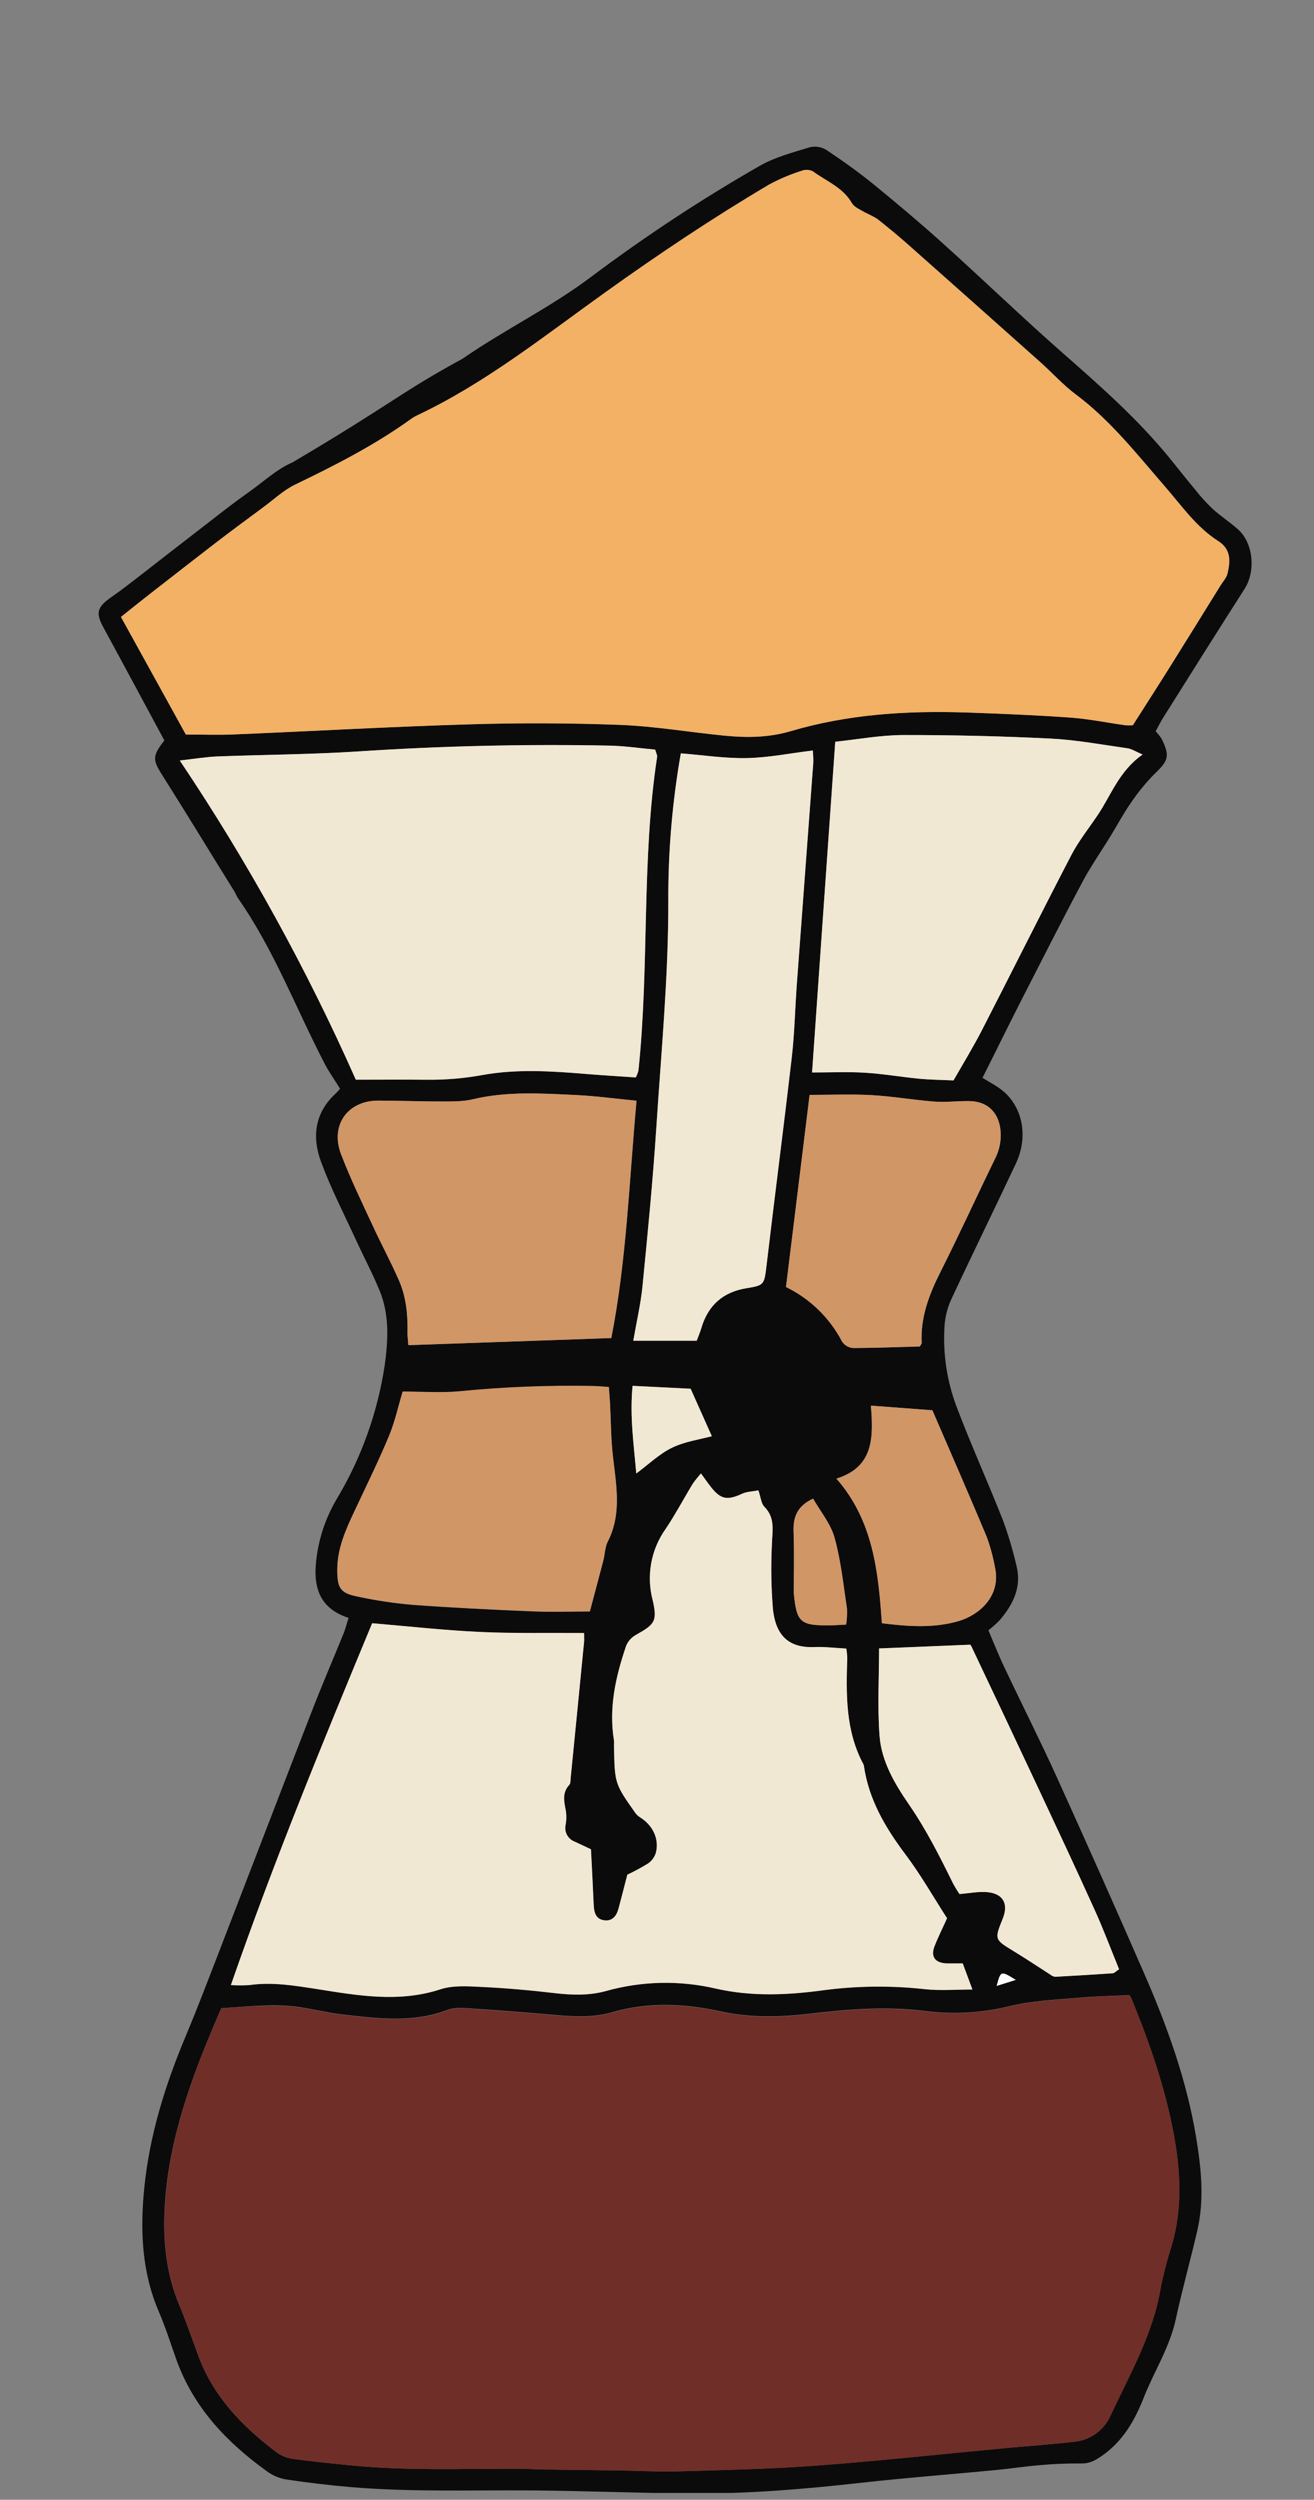
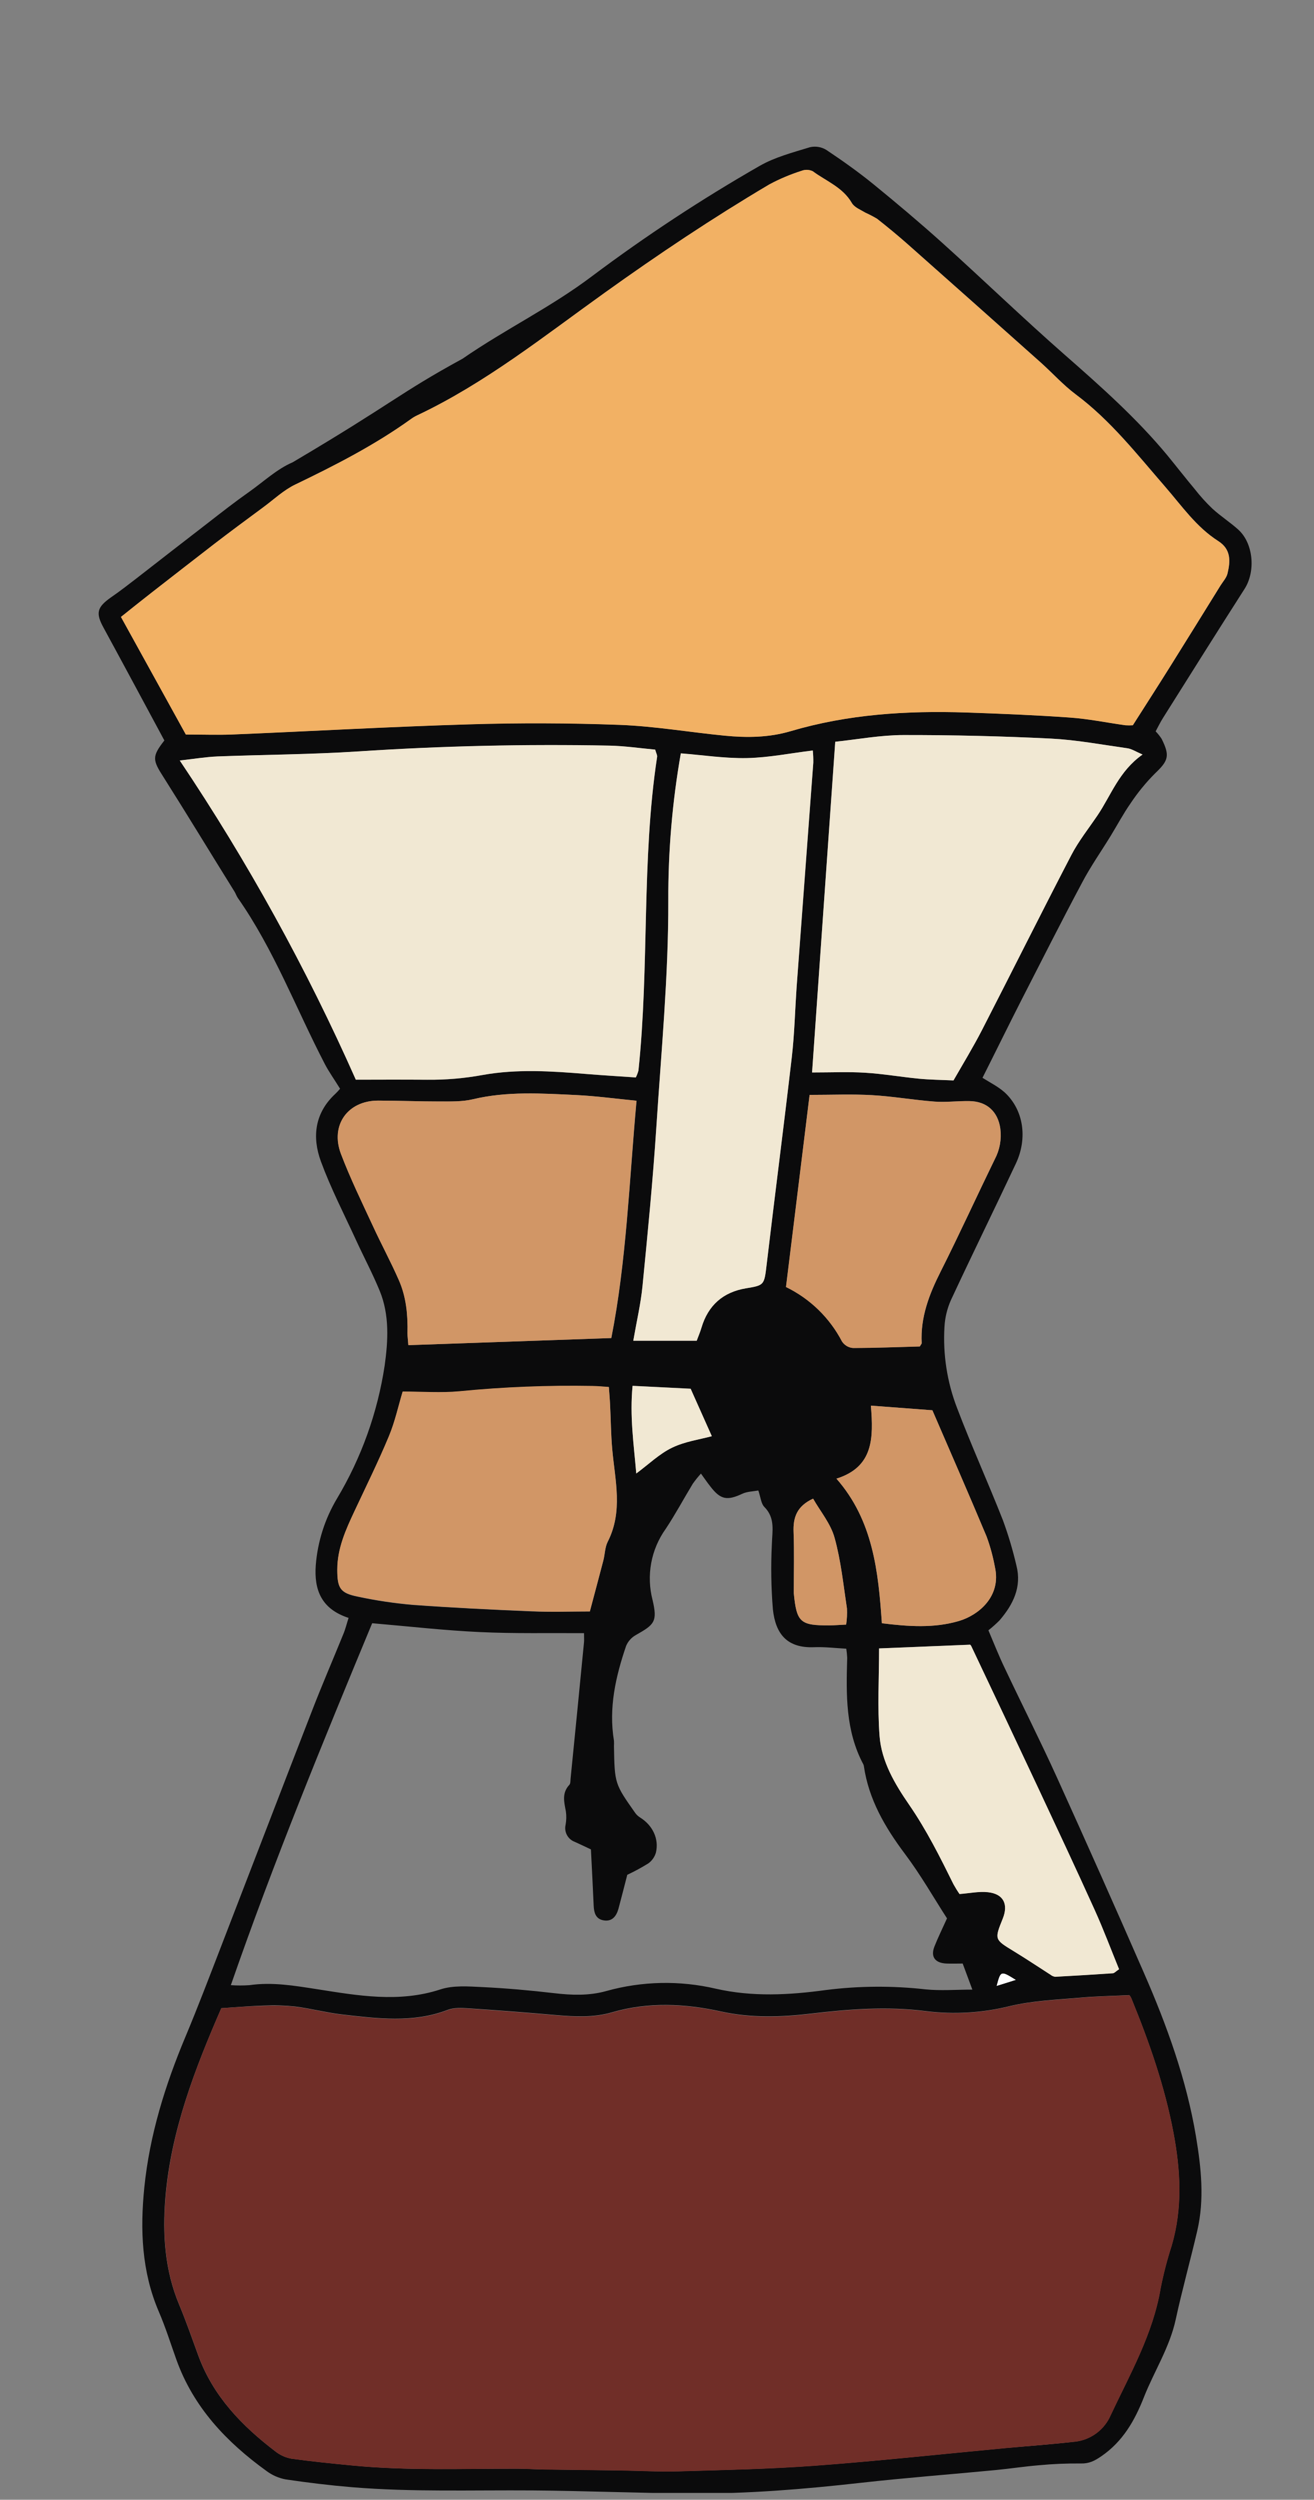
<svg xmlns="http://www.w3.org/2000/svg" width="142" height="270" viewBox="0 0 142 270" fill="none">
  <rect x="0" y="0" width="142" height="270" fill="#808080" stroke="none" />
  <g clip-path="url(#clip0_445:8305)">
    <path d="M106.813 176.09C107.24 175.756 107.645 175.394 108.026 175.009C109.486 173.303 110.438 171.413 109.838 169.081C109.453 167.425 108.967 165.794 108.381 164.199C106.785 160.143 104.986 156.178 103.431 152.088C102.354 149.299 101.888 146.312 102.065 143.328C102.118 142.327 102.354 141.343 102.762 140.427C105.059 135.496 107.461 130.614 109.776 125.69C111.083 122.918 110.602 119.86 108.566 117.987C107.869 117.363 107.008 116.941 106.175 116.414C107.569 113.653 108.922 110.884 110.323 108.133C112.519 103.854 114.68 99.561 116.939 95.331C117.856 93.588 118.982 91.991 120.003 90.324C120.732 89.135 121.397 87.883 122.182 86.76C122.947 85.612 123.823 84.541 124.796 83.562C126.264 82.167 126.455 81.648 125.535 79.807C125.346 79.515 125.129 79.243 124.887 78.994C125.145 78.523 125.385 78.014 125.682 77.547C128.613 72.888 131.538 68.229 134.501 63.599C135.717 61.691 135.449 58.668 133.804 57.193C132.911 56.394 131.89 55.739 131.015 54.936C130.334 54.286 129.702 53.586 129.122 52.844C128.111 51.634 127.153 50.403 126.145 49.172C122.82 45.166 118.947 41.727 115.039 38.303C110.57 34.383 106.29 30.248 101.87 26.269C99.43 24.072 96.913 21.955 94.368 19.88C92.751 18.566 91.043 17.356 89.307 16.198C88.779 15.87 88.145 15.762 87.539 15.898C85.681 16.47 83.736 16.972 82.07 17.931C75.811 21.517 69.778 25.485 64.006 29.812C59.475 33.233 54.675 35.509 49.986 38.745C43.069 42.519 42.481 43.523 31.622 49.936C29.918 50.665 28.485 52.028 26.934 53.12C25.383 54.211 23.887 55.383 22.402 56.537C19.847 58.5 17.31 60.484 14.758 62.465C13.855 63.163 12.952 63.86 12.018 64.505C10.474 65.586 10.324 66.21 11.185 67.79C13.392 71.842 15.57 75.908 17.763 79.978C16.4 81.721 16.48 82.087 17.676 83.949C20.248 88.008 22.779 92.193 25.348 96.311C25.48 96.527 25.557 96.778 25.697 96.984C29.608 102.564 31.992 108.945 35.108 114.936C35.565 115.811 36.154 116.62 36.75 117.597C36.594 117.784 36.428 117.964 36.252 118.134C34.007 120.205 33.707 122.806 34.683 125.457C35.75 128.358 37.179 131.123 38.472 133.937C39.316 135.775 40.271 137.567 41.038 139.436C42.105 142.045 41.944 144.828 41.568 147.502C40.801 152.584 39.048 157.467 36.409 161.876C35.108 164.06 34.327 166.515 34.125 169.049C33.927 171.741 34.735 173.792 37.67 174.751C37.458 175.406 37.322 175.999 37.078 176.56C35.983 179.256 34.826 181.931 33.773 184.644C30.451 193.191 27.175 201.755 23.866 210.309C22.612 213.552 21.378 216.805 20.032 220.014C17.839 225.244 16.173 230.607 15.598 236.25C15.134 240.821 15.302 245.354 17.163 249.685C17.888 251.37 18.439 253.127 19.056 254.853C20.9 260.011 24.473 263.773 28.816 266.905C29.427 267.359 30.135 267.667 30.884 267.805C33.254 268.153 35.642 268.446 38.033 268.645C44.538 269.182 51.056 268.945 57.571 268.994C63.26 269.042 68.949 269.28 74.652 269.321C80.798 269.367 86.912 268.858 93.019 268.171C97.857 267.63 102.717 267.261 107.566 266.797C109.138 266.647 110.703 266.403 112.278 266.274C113.784 266.13 115.297 266.066 116.81 266.082C117.706 266.106 118.305 265.789 119.024 265.297C121.335 263.711 122.621 261.461 123.611 258.944C124.723 256.126 126.4 253.553 127.055 250.533C127.752 247.325 128.638 244.151 129.384 240.95C130.175 237.554 129.809 234.154 129.248 230.771C128.219 224.613 126.11 218.786 123.621 213.095C120.533 206.028 117.396 198.983 114.21 191.96C112.404 187.988 110.431 184.089 108.566 180.145C107.939 178.844 107.412 177.495 106.813 176.09ZM23.915 216.906C25.512 216.802 27.007 216.666 28.506 216.62C29.641 216.565 30.779 216.599 31.908 216.722C33.596 216.938 35.251 217.381 36.942 217.576C40.776 218.015 44.611 218.531 48.389 217.081C49.062 216.823 49.895 216.868 50.645 216.917C53.801 217.128 56.953 217.371 60.102 217.646C62.131 217.82 64.153 217.925 66.133 217.349C70.072 216.202 74.014 216.397 77.957 217.266C81.157 217.963 84.374 217.872 87.588 217.492C91.743 217.001 95.874 216.676 100.071 217.22C103.089 217.598 106.151 217.415 109.103 216.683C111.602 216.083 114.23 215.986 116.81 215.759C118.483 215.606 120.17 215.585 122.039 215.491C122.138 215.604 122.217 215.734 122.272 215.874C124.19 220.564 125.859 225.338 126.804 230.335C127.574 234.415 127.804 238.488 126.616 242.54C126.13 244.044 125.731 245.575 125.424 247.126C124.597 252.088 122.122 256.398 120.027 260.844C119.702 261.605 119.184 262.269 118.526 262.771C117.867 263.273 117.09 263.595 116.27 263.707C113.763 264.004 111.243 264.188 108.726 264.405C101.863 265.05 95.002 265.799 88.128 266.309C83.213 266.678 78.277 266.776 73.348 266.922C71.201 266.985 69.047 266.856 66.896 266.825C64.243 266.786 61.587 266.765 58.934 266.724C57.923 266.724 56.909 266.643 55.898 266.64C49.972 266.64 44.004 266.873 38.071 266.291C35.872 266.078 33.672 265.859 31.483 265.555C30.86 265.443 30.273 265.18 29.775 264.788C26.153 262.03 23.051 258.839 21.437 254.452C20.761 252.611 20.123 250.756 19.366 248.946C17.801 245.222 17.55 241.309 17.871 237.379C18.47 230.112 21.092 223.393 23.915 216.906ZM13.071 66.636C14.378 65.59 15.41 64.767 16.456 63.954C18.697 62.211 20.935 60.467 23.194 58.724C24.937 57.377 26.732 56.063 28.51 54.748C29.625 53.922 30.671 52.931 31.901 52.339C36.241 50.246 40.511 48.067 44.43 45.249C44.635 45.1 44.855 44.97 45.085 44.862C52.465 41.375 58.819 36.291 65.394 31.59C71.163 27.458 77.04 23.528 83.14 19.919C84.254 19.321 85.421 18.828 86.626 18.447C86.82 18.371 87.028 18.335 87.237 18.343C87.446 18.351 87.651 18.402 87.839 18.492C89.296 19.567 91.084 20.236 92.064 21.924C92.336 22.402 93.012 22.656 93.531 22.97C93.964 23.165 94.386 23.385 94.793 23.629C95.937 24.529 97.063 25.456 98.15 26.419C102.933 30.652 107.707 34.896 112.474 39.15C113.746 40.287 114.914 41.591 116.259 42.596C120.007 45.385 122.882 49.064 125.887 52.53C127.71 54.623 129.272 56.914 131.649 58.431C133.061 59.33 132.977 60.61 132.66 61.939C132.549 62.406 132.169 62.81 131.904 63.236C130.07 66.189 128.244 69.147 126.396 72.093C125.089 74.185 123.757 76.25 122.429 78.332C122.163 78.349 121.897 78.349 121.631 78.332C119.627 78.053 117.633 77.634 115.618 77.498C111.895 77.233 108.165 77.08 104.432 76.954C98.014 76.738 91.653 77.139 85.455 78.97C83.095 79.667 80.71 79.692 78.312 79.454C74.534 79.085 70.769 78.436 66.987 78.29C61.549 78.081 56.106 78.062 50.659 78.234C42.118 78.489 33.578 78.973 25.052 79.332C23.476 79.399 21.893 79.332 20.091 79.332C17.8 75.199 15.46 70.967 13.071 66.636ZM40.219 175.326C44.276 175.675 48.048 176.104 51.83 176.281C55.612 176.459 59.346 176.372 63.114 176.4C63.114 176.867 63.135 177.122 63.114 177.366C62.637 182.276 62.154 187.183 61.664 192.089C61.639 192.329 61.664 192.65 61.524 192.786C60.705 193.665 60.959 194.634 61.151 195.639C61.221 196.126 61.21 196.622 61.12 197.107C61.035 197.481 61.089 197.874 61.272 198.212C61.456 198.55 61.756 198.809 62.117 198.941C62.79 199.248 63.459 199.565 63.86 199.757C63.968 201.957 64.076 203.886 64.156 205.817C64.187 206.571 64.362 207.258 65.202 207.415C66.126 207.589 66.596 207 66.83 206.184C67.161 204.97 67.464 203.743 67.788 202.498C68.569 202.134 69.326 201.724 70.058 201.27C70.457 200.984 70.749 200.571 70.884 200.098C71.232 198.62 70.535 197.166 69.193 196.322C68.986 196.197 68.805 196.032 68.66 195.837C66.422 192.66 66.422 192.657 66.349 188.588C66.361 188.398 66.361 188.208 66.349 188.019C65.763 184.473 66.53 181.094 67.663 177.774C67.871 177.279 68.24 176.868 68.709 176.606C70.723 175.465 71.072 175.169 70.521 172.819C70.181 171.515 70.13 170.152 70.374 168.826C70.618 167.5 71.15 166.244 71.933 165.147C72.979 163.578 73.878 161.89 74.865 160.265C75.137 159.88 75.433 159.512 75.75 159.163C76.133 159.693 76.447 160.154 76.796 160.593C77.88 161.988 78.591 162.103 80.226 161.339C80.735 161.102 81.348 161.095 81.951 160.99C82.206 161.733 82.244 162.41 82.6 162.765C83.806 163.975 83.447 165.384 83.412 166.821C83.296 169.154 83.333 171.492 83.523 173.82C83.813 176.536 85.099 178.028 87.968 177.917C89.132 177.868 90.303 178.018 91.454 178.077C91.505 178.403 91.539 178.731 91.555 179.061C91.44 182.998 91.356 186.928 93.298 190.568C93.325 190.626 93.344 190.687 93.354 190.75C93.88 194.369 95.644 197.375 97.809 200.262C99.506 202.522 100.914 204.998 102.34 207.205C101.789 208.429 101.343 209.322 100.981 210.246C100.545 211.358 101.047 212.035 102.291 212.084C102.856 212.105 103.424 212.084 104.034 212.084L105.08 214.901C103.292 214.901 101.64 215.037 100.022 214.873C96.437 214.469 92.816 214.493 89.237 214.947C85.284 215.487 81.317 215.703 77.347 214.8C73.444 213.89 69.375 213.978 65.516 215.055C63.661 215.574 61.772 215.508 59.861 215.281C57.289 214.982 54.702 214.751 52.112 214.626C50.606 214.553 48.975 214.424 47.598 214.877C43.122 216.342 38.667 215.543 34.272 214.856C31.811 214.476 29.43 214.061 26.951 214.42C26.284 214.465 25.614 214.465 24.947 214.42C29.597 201.044 34.875 188.2 40.219 175.326ZM38.455 116.62C33.125 104.6 26.76 93.067 19.433 82.15C20.959 81.983 22.242 81.763 23.535 81.711C28.593 81.512 33.662 81.498 38.709 81.17C47.749 80.577 56.793 80.368 65.84 80.542C67.523 80.577 69.204 80.828 70.811 80.975C70.929 81.386 71.044 81.578 71.02 81.746C69.312 92.984 70.194 104.377 68.998 115.647C68.928 115.901 68.834 116.148 68.716 116.383C66.973 116.261 65.146 116.156 63.337 116.006C59.611 115.7 55.867 115.452 52.182 116.115C50.194 116.479 48.176 116.652 46.155 116.631C43.621 116.603 41.094 116.62 38.455 116.62ZM87.759 115.839C88.599 103.809 89.418 92.088 90.255 80.121C92.632 79.873 95.135 79.402 97.638 79.395C102.948 79.381 108.257 79.509 113.565 79.779C116.329 79.915 119.079 80.434 121.83 80.825C122.269 80.884 122.68 81.174 123.465 81.501C120.913 83.304 120.073 85.913 118.584 88.092C117.629 89.487 116.549 90.857 115.768 92.36C112.498 98.637 109.34 104.984 106.101 111.281C105.153 113.119 104.069 114.884 103.034 116.7C101.685 116.638 100.482 116.627 99.294 116.512C97.348 116.324 95.417 115.986 93.472 115.867C91.674 115.752 89.84 115.839 87.759 115.839ZM68.437 144.814C68.81 142.655 69.245 140.803 69.427 138.927C69.988 133.201 70.553 127.472 70.926 121.732C71.452 113.59 72.236 105.461 72.215 97.284C72.195 91.954 72.647 86.633 73.568 81.383C75.952 81.571 78.337 81.944 80.71 81.895C83.084 81.847 85.399 81.355 87.839 81.062C87.883 81.498 87.902 81.935 87.895 82.373C87.302 90.449 86.701 98.525 86.093 106.602C85.908 109.123 85.862 111.662 85.573 114.172C84.709 121.649 83.736 129.108 82.854 136.581C82.593 138.798 82.607 138.826 80.627 139.151C78.152 139.559 76.527 140.992 75.806 143.419C75.666 143.893 75.457 144.353 75.297 144.814H68.437ZM44.13 145.291C44.095 144.761 44.036 144.385 44.046 144.012C44.095 142.031 43.91 140.071 43.102 138.247C42.233 136.284 41.209 134.387 40.313 132.434C39.121 129.85 37.873 127.291 36.855 124.637C35.677 121.52 37.594 118.873 40.877 118.876C43.091 118.876 45.308 118.978 47.522 118.971C48.721 118.971 49.962 119.005 51.105 118.733C54.803 117.851 58.53 118.099 62.26 118.277C64.386 118.378 66.502 118.667 68.796 118.89C68.001 127.608 67.712 136.186 66.07 144.524L44.13 145.291ZM63.745 174.053C61.556 174.053 59.534 174.123 57.519 174.053C53.228 173.872 48.937 173.663 44.653 173.356C42.641 173.184 40.642 172.885 38.667 172.463C36.761 172.079 36.454 171.556 36.454 169.551C36.454 167.264 37.367 165.255 38.308 163.25C39.567 160.565 40.885 157.901 42.024 155.167C42.694 153.563 43.07 151.833 43.52 150.327C45.643 150.327 47.668 150.484 49.658 150.295C54.443 149.826 59.251 149.635 64.058 149.723C64.609 149.723 65.16 149.79 65.801 149.832C65.85 150.56 65.909 151.181 65.937 151.805C66.017 153.385 66.025 154.972 66.167 156.548C66.467 159.902 67.353 163.267 65.676 166.542C65.373 167.142 65.38 167.895 65.205 168.568C64.742 170.305 64.264 172.083 63.745 174.053ZM87.501 118.259C89.847 118.259 92.05 118.161 94.236 118.284C96.498 118.413 98.743 118.81 101.005 118.981C102.253 119.075 103.518 118.901 104.777 118.925C106.652 118.957 107.851 120.059 108.109 121.903C108.255 123.038 108.047 124.19 107.513 125.202C105.547 129.233 103.679 133.32 101.667 137.323C100.423 139.785 99.461 142.272 99.611 145.079C99.611 145.131 99.552 145.187 99.409 145.427C97.076 145.49 94.626 145.591 92.179 145.595C91.944 145.574 91.716 145.5 91.512 145.379C91.309 145.259 91.135 145.094 91.004 144.897C89.669 142.334 87.545 140.269 84.946 139.008C85.796 132.107 86.643 125.233 87.49 118.263L87.501 118.259ZM94.999 178.046L104.829 177.638C104.798 177.603 104.909 177.68 104.962 177.788C107.339 182.814 109.713 187.842 112.083 192.873C114.175 197.337 116.266 201.8 118.302 206.292C119.254 208.384 120.066 210.57 120.934 212.691C120.564 212.938 120.418 213.116 120.258 213.126C118.182 213.271 116.107 213.397 114.032 213.507C113.849 213.481 113.677 213.406 113.533 213.29C112.216 212.45 110.915 211.575 109.58 210.762C107.461 209.472 107.45 209.489 108.364 207.226C108.995 205.66 108.437 204.552 106.76 204.37C105.788 204.266 104.784 204.485 103.693 204.569C103.458 204.232 103.242 203.883 103.044 203.523C101.587 200.576 100.123 197.647 98.244 194.92C96.704 192.685 95.26 190.258 95.051 187.496C94.811 184.375 94.999 181.212 94.999 178.049V178.046ZM94.114 151.823L100.761 152.325C102.745 156.917 104.718 161.423 106.617 165.956C107.009 167.021 107.308 168.118 107.513 169.234C108.249 172.449 105.708 174.465 103.63 175.085C100.921 175.884 98.157 175.685 95.302 175.329C94.908 169.733 94.351 164.223 90.391 159.711C94.413 158.448 94.403 155.31 94.114 151.823ZM87.863 161.869C88.655 163.264 89.767 164.575 90.189 166.092C90.886 168.571 91.137 171.173 91.527 173.729C91.556 174.311 91.527 174.896 91.44 175.472C90.771 175.504 90.216 175.549 89.662 175.556C86.476 175.591 86.089 175.239 85.782 172.09C85.779 172.027 85.779 171.964 85.782 171.902C85.782 169.764 85.838 167.623 85.758 165.489C85.695 163.913 86.096 162.685 87.87 161.869H87.863ZM76.921 155.125C75.597 155.474 74.004 155.69 72.637 156.356C71.271 157.022 70.082 158.176 68.761 159.146C68.496 156.007 68.039 152.953 68.364 149.678L74.638 149.992L76.921 155.125ZM107.708 214.497C108.148 212.844 108.148 212.844 109.769 213.852L107.708 214.497Z" fill="#0B0B0C" />
    <path d="M23.914 216.907C21.091 223.393 18.487 230.112 17.887 237.397C17.567 241.327 17.817 245.24 19.383 248.964C20.139 250.774 20.777 252.629 21.453 254.47C23.067 258.857 26.17 262.047 29.791 264.806C30.289 265.198 30.876 265.461 31.499 265.573C33.689 265.876 35.888 266.096 38.088 266.309C44.014 266.881 49.971 266.637 55.914 266.657C56.925 266.657 57.94 266.727 58.951 266.741C61.603 266.783 64.26 266.804 66.912 266.842C69.063 266.874 71.217 267.003 73.365 266.94C78.294 266.793 83.23 266.696 88.145 266.326C95.019 265.81 101.879 265.067 108.743 264.422C111.259 264.189 113.78 264.004 116.286 263.725C117.106 263.613 117.883 263.29 118.542 262.789C119.2 262.287 119.718 261.623 120.044 260.862C122.135 256.416 124.614 252.106 125.44 247.143C125.748 245.593 126.146 244.062 126.632 242.558C127.821 238.502 127.591 234.429 126.82 230.353C125.879 225.356 124.209 220.589 122.289 215.892C122.233 215.752 122.154 215.622 122.055 215.508C120.173 215.602 118.486 215.623 116.826 215.777C114.247 216.017 111.618 216.101 109.119 216.701C106.166 217.439 103.101 217.625 100.08 217.252C95.897 216.708 91.753 217.032 87.597 217.524C84.383 217.904 81.166 218.002 77.966 217.297C74.023 216.429 70.081 216.234 66.142 217.381C64.162 217.956 62.14 217.852 60.111 217.677C56.96 217.41 53.808 217.167 50.654 216.948C49.905 216.9 49.072 216.854 48.399 217.112C44.624 218.563 40.782 218.047 36.951 217.608C35.261 217.412 33.605 216.969 31.918 216.753C30.788 216.63 29.651 216.597 28.515 216.652C27.006 216.683 25.511 216.802 23.914 216.907Z" fill="#702E28" />
    <path d="M13.07 66.636C15.452 70.957 17.788 75.192 20.08 79.339C21.882 79.339 23.465 79.395 25.04 79.339C33.574 78.99 42.121 78.495 50.647 78.241C56.085 78.076 61.528 78.094 66.975 78.296C70.757 78.443 74.522 79.092 78.301 79.461C80.699 79.698 83.083 79.674 85.443 78.977C91.641 77.146 97.992 76.745 104.42 76.961C108.154 77.087 111.883 77.24 115.606 77.505C117.621 77.648 119.615 78.059 121.619 78.338C121.885 78.356 122.152 78.356 122.418 78.338C123.746 76.246 125.077 74.185 126.385 72.1C128.232 69.153 130.059 66.196 131.892 63.243C132.157 62.817 132.537 62.413 132.649 61.945C132.966 60.617 133.05 59.337 131.638 58.437C129.26 56.92 127.699 54.633 125.876 52.537C122.86 49.071 119.995 45.399 116.248 42.602C114.888 41.588 113.734 40.294 112.462 39.157C107.693 34.907 102.919 30.664 98.139 26.426C97.051 25.463 95.925 24.536 94.782 23.636C94.374 23.392 93.953 23.172 93.52 22.977C93.001 22.66 92.324 22.405 92.052 21.931C91.073 20.226 89.284 19.573 87.827 18.499C87.639 18.409 87.434 18.358 87.226 18.35C87.017 18.342 86.809 18.378 86.614 18.454C85.409 18.835 84.242 19.327 83.129 19.926C77.028 23.535 71.151 27.465 65.382 31.597C58.808 36.298 52.453 41.385 45.073 44.869C44.843 44.977 44.624 45.106 44.418 45.256C40.5 48.074 36.23 50.257 31.89 52.345C30.659 52.938 29.614 53.928 28.498 54.755C26.72 56.07 24.939 57.384 23.182 58.73C20.923 60.474 18.685 62.217 16.444 63.961C15.409 64.766 14.377 65.596 13.07 66.636Z" fill="#F2B164" />
-     <path d="M40.218 175.326C34.875 188.2 29.597 201.043 24.954 214.402C25.621 214.447 26.291 214.447 26.958 214.402C29.437 214.054 31.818 214.458 34.279 214.838C38.674 215.536 43.129 216.324 47.605 214.859C48.999 214.406 50.613 214.535 52.119 214.608C54.709 214.734 57.296 214.957 59.868 215.264C61.779 215.49 63.668 215.557 65.522 215.037C69.382 213.96 73.451 213.873 77.353 214.783C81.324 215.686 85.291 215.48 89.244 214.929C92.823 214.476 96.444 214.451 100.029 214.856C101.646 215.02 103.299 214.884 105.087 214.884L104.041 212.066C103.428 212.066 102.859 212.066 102.298 212.066C101.054 212.017 100.555 211.341 100.988 210.228C101.336 209.304 101.796 208.412 102.347 207.188C100.921 204.98 99.513 202.504 97.815 200.245C95.651 197.361 93.887 194.351 93.361 190.732C93.351 190.669 93.332 190.608 93.305 190.551C91.353 186.927 91.436 182.997 91.562 179.043C91.546 178.714 91.512 178.385 91.461 178.06C90.303 178 89.132 177.85 87.975 177.899C85.106 178.011 83.82 176.504 83.53 173.802C83.34 171.474 83.302 169.136 83.419 166.803C83.454 165.367 83.813 163.958 82.607 162.748C82.258 162.399 82.213 161.702 81.958 160.973C81.355 161.095 80.742 161.102 80.233 161.321C78.598 162.085 77.887 161.967 76.803 160.575C76.454 160.136 76.151 159.676 75.757 159.146C75.44 159.495 75.144 159.863 74.871 160.247C73.885 161.869 73 163.557 71.94 165.129C71.157 166.227 70.625 167.483 70.381 168.808C70.137 170.134 70.187 171.497 70.528 172.801C71.079 175.151 70.73 175.448 68.716 176.588C68.246 176.85 67.878 177.261 67.67 177.756C66.537 181.076 65.77 184.455 66.356 188.001C66.368 188.191 66.368 188.381 66.356 188.57C66.429 192.639 66.429 192.643 68.667 195.82C68.811 196.014 68.993 196.179 69.2 196.304C70.549 197.148 71.257 198.602 70.891 200.081C70.755 200.554 70.464 200.967 70.064 201.253C69.333 201.707 68.575 202.116 67.795 202.48C67.471 203.732 67.168 204.952 66.837 206.166C66.614 206.982 66.139 207.561 65.209 207.397C64.382 207.24 64.208 206.553 64.163 205.8C64.083 203.868 63.975 201.939 63.867 199.739C63.452 199.547 62.782 199.23 62.124 198.923C61.763 198.791 61.463 198.532 61.279 198.194C61.096 197.857 61.041 197.464 61.127 197.089C61.217 196.605 61.227 196.109 61.158 195.621C60.966 194.617 60.712 193.647 61.531 192.768C61.674 192.618 61.646 192.298 61.67 192.071C62.158 187.166 62.642 182.258 63.121 177.348C63.145 177.104 63.121 176.85 63.121 176.382C59.352 176.354 55.588 176.438 51.837 176.264C48.086 176.089 44.266 175.671 40.218 175.326Z" fill="#F1E8D3" />
    <path d="M38.453 116.62C41.092 116.62 43.62 116.596 46.147 116.62C48.168 116.642 50.186 116.469 52.174 116.104C55.865 115.442 59.609 115.689 63.328 115.996C65.138 116.146 66.95 116.251 68.707 116.373C68.826 116.137 68.92 115.891 68.99 115.637C70.185 104.367 69.303 92.971 71.011 81.735C71.036 81.568 70.921 81.386 70.802 80.965C69.195 80.818 67.515 80.567 65.831 80.532C56.768 80.355 47.725 80.565 38.701 81.16C33.653 81.488 28.592 81.508 23.527 81.7C22.234 81.753 20.951 81.972 19.424 82.14C26.755 93.059 33.122 104.596 38.453 116.62Z" fill="#F1E8D3" />
    <path d="M87.758 115.839C89.85 115.839 91.666 115.752 93.482 115.864C95.427 115.982 97.359 116.321 99.304 116.509C100.492 116.624 101.695 116.634 103.044 116.697C104.09 114.88 105.163 113.116 106.112 111.278C109.35 104.98 112.508 98.641 115.778 92.357C116.559 90.854 117.639 89.501 118.594 88.089C120.072 85.909 120.913 83.301 123.475 81.498C122.69 81.15 122.279 80.881 121.84 80.822C119.089 80.435 116.339 79.915 113.575 79.776C108.274 79.515 102.965 79.387 97.648 79.392C95.145 79.392 92.642 79.87 90.265 80.117C89.418 92.089 88.599 103.809 87.758 115.839Z" fill="#F1E8D3" />
    <path d="M68.438 144.814H75.291C75.462 144.354 75.661 143.893 75.8 143.419C76.522 140.978 78.146 139.559 80.621 139.151C82.601 138.826 82.587 138.802 82.849 136.581C83.731 129.108 84.703 121.649 85.567 114.173C85.857 111.662 85.916 109.123 86.087 106.602C86.682 98.526 87.283 90.45 87.889 82.373C87.896 81.936 87.878 81.498 87.833 81.062C85.393 81.355 83.068 81.829 80.719 81.878C78.369 81.927 75.96 81.554 73.576 81.366C72.654 86.621 72.202 91.948 72.224 97.284C72.245 105.462 71.46 113.59 70.934 121.733C70.561 127.472 69.996 133.202 69.435 138.928C69.247 140.804 68.811 142.655 68.438 144.814Z" fill="#F1E8D3" />
    <path d="M44.129 145.292L66.055 144.525C67.697 136.187 67.987 127.608 68.781 118.891C66.488 118.667 64.372 118.378 62.245 118.277C58.526 118.099 54.8 117.851 51.09 118.734C49.94 119.006 48.706 118.967 47.507 118.971C45.294 118.971 43.077 118.88 40.863 118.877C37.579 118.877 35.662 121.52 36.84 124.637C37.848 127.291 39.106 129.868 40.298 132.435C41.198 134.387 42.222 136.27 43.087 138.248C43.896 140.071 44.08 142.031 44.032 144.012C44.035 144.385 44.094 144.762 44.129 145.292Z" fill="#D19666" />
    <path d="M63.744 174.053C64.263 172.083 64.741 170.315 65.198 168.54C65.372 167.867 65.365 167.114 65.668 166.514C67.345 163.24 66.459 159.889 66.16 156.52C66.017 154.944 66.01 153.357 65.93 151.778C65.902 151.153 65.843 150.533 65.794 149.804C65.159 149.762 64.609 149.706 64.051 149.696C59.244 149.607 54.435 149.798 49.651 150.268C47.66 150.456 45.635 150.299 43.512 150.299C43.055 151.805 42.686 153.535 42.017 155.139C40.877 157.873 39.559 160.537 38.301 163.222C37.359 165.227 36.45 167.236 36.446 169.524C36.446 171.529 36.753 172.052 38.66 172.435C40.634 172.858 42.633 173.156 44.645 173.328C48.929 173.645 53.22 173.855 57.511 174.025C59.533 174.141 61.555 174.053 63.744 174.053Z" fill="#D19666" />
    <path d="M87.49 118.263C86.632 125.237 85.785 132.107 84.935 139.015C87.534 140.277 89.658 142.342 90.993 144.905C91.124 145.101 91.298 145.266 91.501 145.387C91.705 145.507 91.933 145.581 92.168 145.602C94.608 145.602 97.048 145.497 99.398 145.435C99.54 145.194 99.603 145.138 99.6 145.086C99.45 142.279 100.412 139.792 101.656 137.331C103.678 133.327 105.536 129.24 107.502 125.209C108.036 124.197 108.244 123.045 108.098 121.911C107.84 120.066 106.641 118.964 104.766 118.933C103.507 118.908 102.242 119.082 100.994 118.988C98.732 118.817 96.487 118.42 94.225 118.291C92.049 118.165 89.846 118.263 87.49 118.263Z" fill="#D19666" />
    <path d="M94.999 178.049C94.999 181.212 94.814 184.375 95.051 187.506C95.26 190.268 96.703 192.695 98.244 194.931C100.123 197.658 101.587 200.587 103.044 203.533C103.242 203.893 103.458 204.243 103.693 204.579C104.784 204.496 105.784 204.276 106.76 204.381C108.437 204.562 108.995 205.671 108.364 207.237C107.45 209.5 107.461 209.482 109.58 210.773C110.915 211.585 112.215 212.46 113.533 213.301C113.677 213.417 113.849 213.492 114.032 213.517C116.109 213.405 118.184 213.279 120.257 213.137C120.418 213.137 120.564 212.949 120.934 212.701C120.066 210.581 119.253 208.408 118.302 206.302C116.27 201.811 114.175 197.347 112.083 192.884C109.724 187.848 107.35 182.82 104.961 177.798C104.909 177.69 104.798 177.614 104.829 177.648L94.999 178.049Z" fill="#F1E8D3" />
    <path d="M94.114 151.823C94.396 155.31 94.406 158.448 90.391 159.711C94.351 164.223 94.922 169.733 95.302 175.329C98.157 175.678 100.922 175.884 103.63 175.085C105.722 174.475 108.249 172.449 107.513 169.234C107.308 168.118 107.009 167.021 106.617 165.956C104.718 161.423 102.745 156.917 100.761 152.325L94.114 151.823Z" fill="#D19666" />
    <path d="M87.871 161.869C86.108 162.685 85.696 163.913 85.759 165.489C85.839 167.623 85.783 169.764 85.783 171.902C85.78 171.965 85.78 172.027 85.783 172.09C86.09 175.229 86.481 175.577 89.663 175.556C90.217 175.556 90.772 175.504 91.441 175.473C91.528 174.896 91.557 174.312 91.528 173.729C91.138 171.173 90.88 168.572 90.189 166.092C89.775 164.575 88.663 163.254 87.871 161.869Z" fill="#D19666" />
    <path d="M76.927 155.125L74.636 150.003L68.362 149.689C68.038 152.963 68.495 156.011 68.759 159.156C70.081 158.176 71.245 157.036 72.636 156.367C74.026 155.697 75.602 155.488 76.927 155.125Z" fill="#F1E8D3" />
    <path d="M107.708 214.497L109.769 213.851C108.148 212.847 108.148 212.847 107.708 214.497Z" fill="white" />
  </g>
  <defs>
    <clipPath id="clip0_445:8305">
      <rect width="141.174" height="268.784" fill="white" transform="matrix(-1 0 0 1 141.372 0.478)" />
    </clipPath>
  </defs>
</svg>